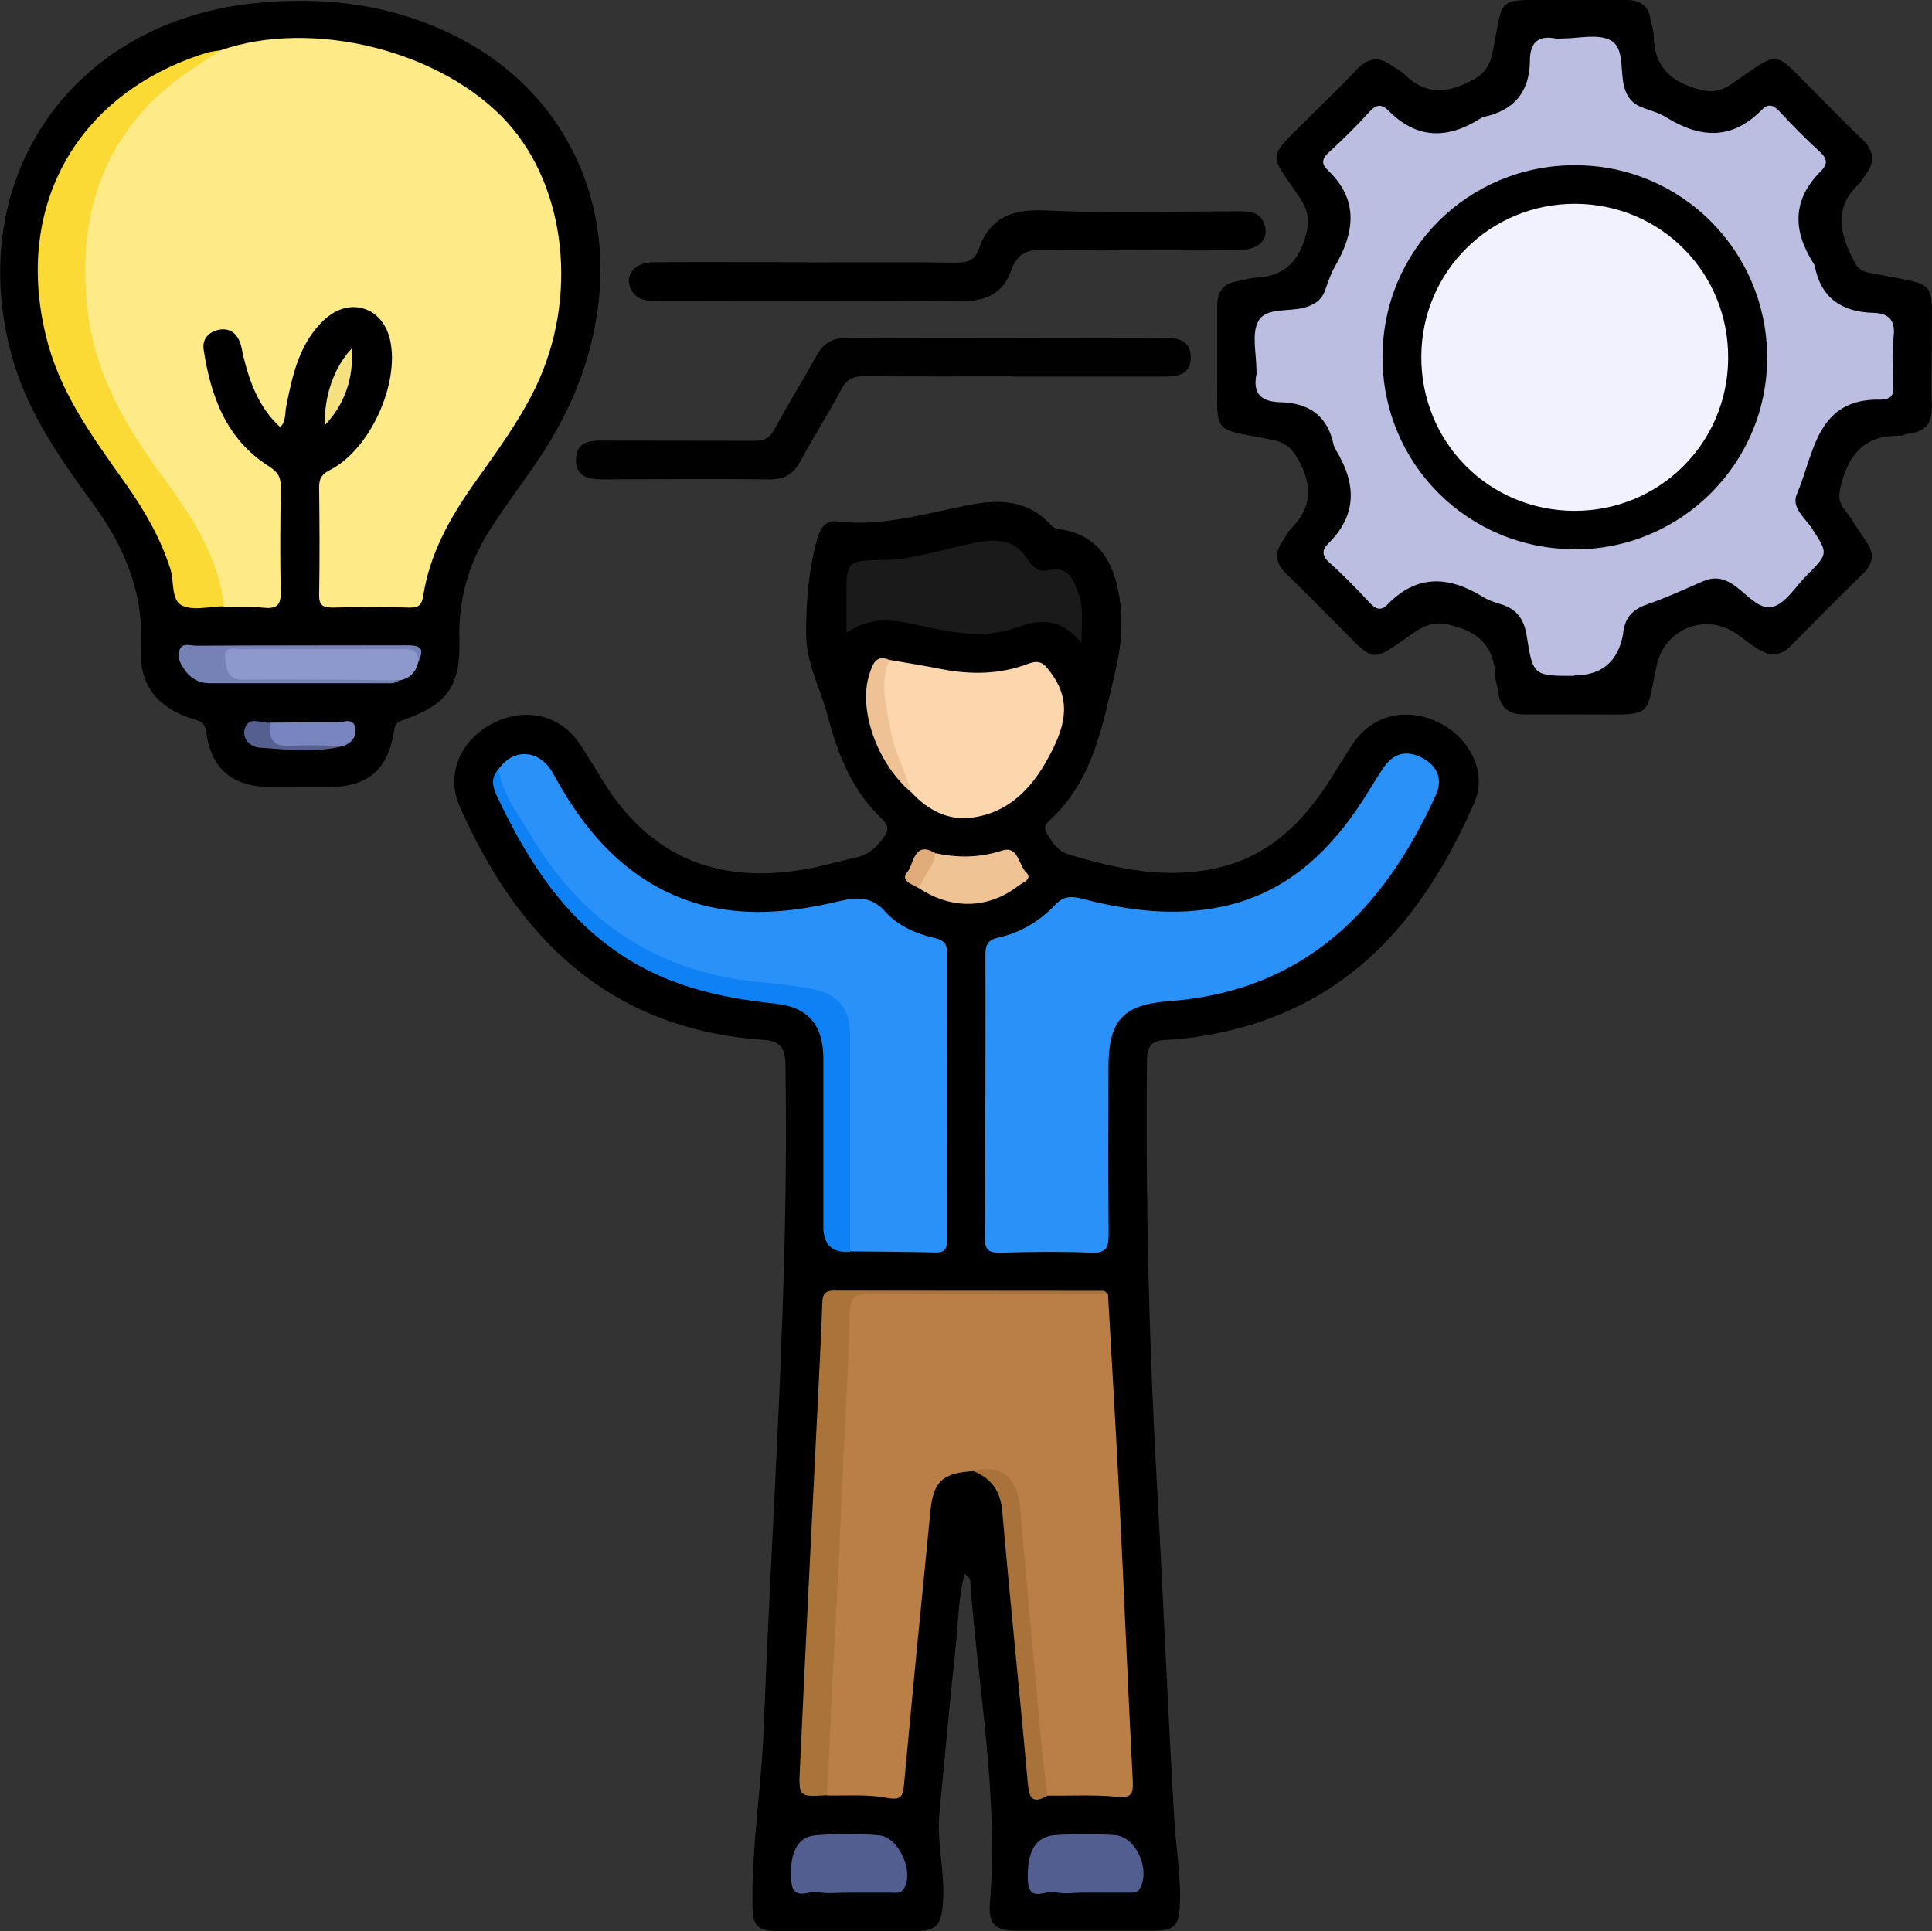
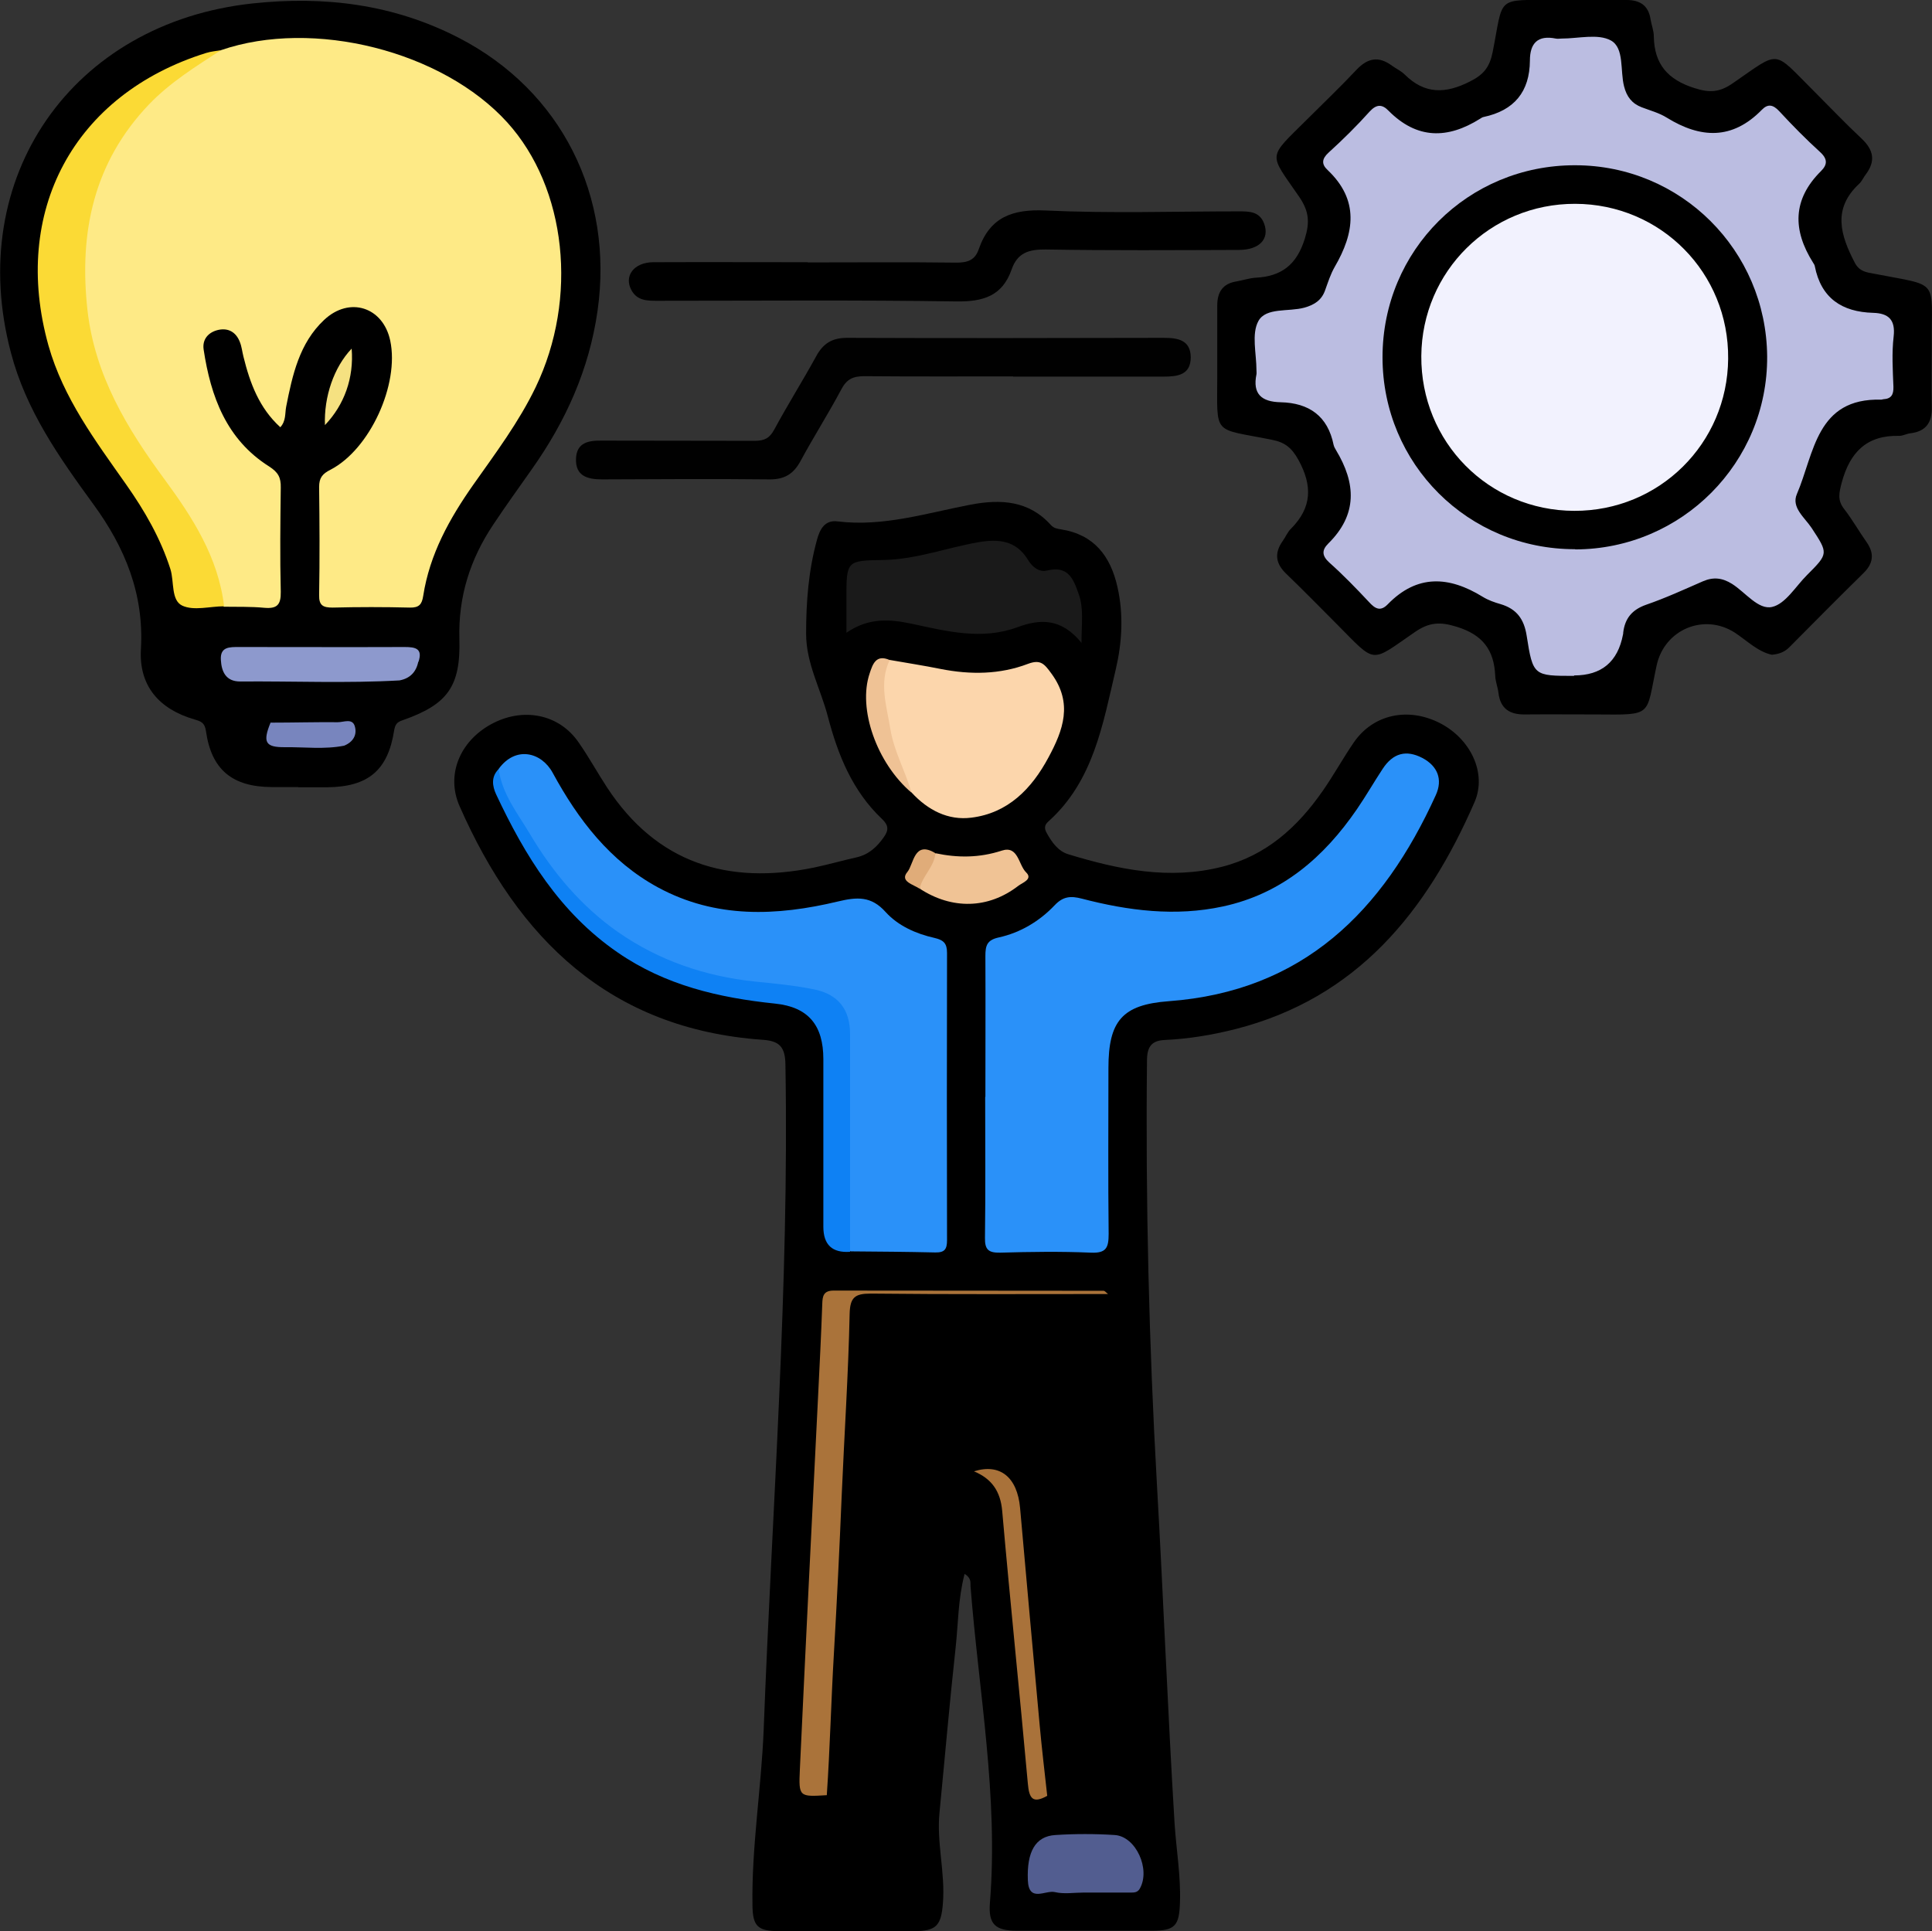
<svg xmlns="http://www.w3.org/2000/svg" id="Capa_2" data-name="Capa 2" viewBox="0 0 89.66 89.64">
  <rect x="0" y="0" width="89.66" height="89.64" fill="#333333" stroke="none" />
  <defs>
    <style>
      .cls-1 {
        fill: #feea86;
      }

      .cls-1, .cls-2, .cls-3, .cls-4, .cls-5, .cls-6, .cls-7, .cls-8, .cls-9, .cls-10, .cls-11, .cls-12, .cls-13, .cls-14, .cls-15, .cls-16, .cls-17, .cls-18, .cls-19, .cls-20, .cls-21, .cls-22 {
        stroke-width: 0px;
      }

      .cls-2 {
        fill: #000;
      }

      .cls-3 {
        fill: #f5e181;
      }

      .cls-4 {
        fill: #7885be;
      }

      .cls-5 {
        fill: #f0c395;
      }

      .cls-6 {
        fill: #1a1a1a;
      }

      .cls-7 {
        fill: #566090;
      }

      .cls-8 {
        fill: #2a91f9;
      }

      .cls-9 {
        fill: #efc295;
      }

      .cls-10 {
        fill: #fcd6ac;
      }

      .cls-11 {
        fill: #f2f2fe;
      }

      .cls-12 {
        fill: #a9723a;
      }

      .cls-13 {
        fill: #fbda35;
      }

      .cls-14 {
        fill: #b97f47;
      }

      .cls-15 {
        fill: #010101;
      }

      .cls-16 {
        fill: #aa733a;
      }

      .cls-17 {
        fill: #7682b6;
      }

      .cls-18 {
        fill: #525d90;
      }

      .cls-19 {
        fill: #bbbde1;
      }

      .cls-20 {
        fill: #8d99cd;
      }

      .cls-21 {
        fill: #0e81f4;
      }

      .cls-22 {
        fill: #e0ac79;
      }
    </style>
  </defs>
  <g id="Capa_1-2" data-name="Capa 1">
    <g>
      <path class="cls-2" d="M44.76,73.07c-.3,1.16-.29,2.29-.41,3.39-.28,2.55-.5,5.11-.75,7.67-.14,1.4.27,2.78.16,4.19-.08,1.04-.29,1.31-1.34,1.31-2.09,0-4.18,0-6.27,0-.99,0-1.22-.23-1.23-1.21-.04-2.72.41-5.4.52-8.12.39-10.3,1.19-20.58,1.01-30.89-.01-.82-.28-1.1-1.06-1.15-7.08-.5-11.35-4.68-14.06-10.84-.64-1.44,0-3,1.45-3.8,1.47-.81,3.15-.49,4.06.82.48.68.88,1.42,1.34,2.12,2.31,3.51,5.6,4.52,9.58,3.71.67-.14,1.33-.33,2-.48.56-.13.94-.48,1.26-.94.22-.31.23-.54-.09-.84-1.37-1.3-2.04-2.96-2.51-4.75-.33-1.28-1.01-2.46-1.01-3.85,0-1.47.11-2.92.5-4.34.13-.49.36-.95.96-.87,2.13.26,4.14-.39,6.19-.78,1.38-.26,2.69-.19,3.71.95.14.15.29.17.47.2,1.54.24,2.3,1.25,2.62,2.68.29,1.28.21,2.58-.08,3.82-.6,2.54-1.03,5.18-3.13,7.06-.19.17-.19.33-.07.54.24.43.53.84,1,.98,2.33.71,4.69,1.2,7.13.58,2.05-.52,3.51-1.84,4.68-3.53.51-.73.94-1.52,1.45-2.26.9-1.29,2.51-1.63,3.98-.88,1.41.72,2.2,2.31,1.61,3.67-2.21,5.07-5.44,9.1-11.12,10.54-1.07.27-2.16.45-3.27.5-.59.03-.8.31-.81.91-.07,6.57.09,13.14.46,19.71.3,5.25.5,10.5.82,15.75.08,1.21.29,2.42.25,3.64-.03,1.11-.23,1.33-1.3,1.33-2.09,0-4.18,0-6.27,0-.99,0-1.33-.29-1.25-1.29.4-4.95-.52-9.81-.9-14.7-.01-.17.05-.36-.27-.57Z" />
      <path class="cls-2" d="M13.85,36.53c-.42,0-.84,0-1.25,0-1.82-.01-2.79-.81-3.04-2.59-.06-.41-.24-.46-.54-.55-1.65-.48-2.58-1.57-2.48-3.26.15-2.56-.74-4.72-2.21-6.73-1.58-2.17-3.12-4.35-3.82-7.02C-1.65,8.25,3.34,1.06,11.72.16c3.35-.36,6.55.04,9.56,1.59,4.78,2.46,7.21,7.35,6.45,12.68-.39,2.73-1.48,5.13-3.05,7.35-.6.85-1.21,1.7-1.79,2.57-1.07,1.6-1.63,3.35-1.57,5.31.06,2.22-.56,3.04-2.64,3.77-.27.09-.34.2-.39.48-.29,1.85-1.21,2.61-3.1,2.63-.45,0-.9,0-1.34,0Z" />
      <path class="cls-2" d="M82.23,30.39c-.65-.14-1.15-.65-1.71-1.02-1.43-.93-3.28-.16-3.64,1.52-.51,2.36-.13,2.29-2.79,2.27-1.11,0-2.21-.01-3.32,0-.7.01-1.14-.26-1.23-1-.03-.27-.14-.52-.15-.79-.05-1.2-.58-1.91-1.79-2.28-.77-.24-1.27-.21-1.93.24-2.11,1.45-1.77,1.51-3.63-.36-.78-.78-1.55-1.57-2.35-2.34-.49-.47-.56-.95-.17-1.51.14-.19.23-.43.4-.59.97-.98.99-1.99.34-3.18-.31-.56-.62-.82-1.24-.94-2.78-.56-2.53-.14-2.53-3,0-1.08,0-2.15,0-3.23,0-.63.26-1.02.9-1.12.29-.05.58-.15.88-.17,1.19-.06,1.9-.59,2.28-1.8.24-.77.2-1.27-.24-1.93-1.44-2.1-1.52-1.76.36-3.63.76-.76,1.54-1.5,2.28-2.29.52-.55,1.03-.65,1.65-.19.19.14.42.24.59.41.93.92,1.89.9,3.03.32.64-.32.91-.67,1.05-1.36C69.79-.2,69.38,0,72.16,0c1.11,0,2.21,0,3.32,0,.63,0,1.02.25,1.12.9.04.26.15.52.15.79.02,1.29.65,2.01,1.89,2.4.71.23,1.18.19,1.78-.23,2.24-1.54,1.82-1.56,3.76.37.74.74,1.46,1.5,2.22,2.21.55.52.65,1.04.19,1.65-.11.14-.18.32-.31.44-1.25,1.16-.87,2.39-.2,3.67.21.4.54.44.87.5,3.13.61,2.67.19,2.7,3.31,0,.96-.02,1.91,0,2.87.02.71-.25,1.14-.99,1.23-.18.02-.35.12-.52.12-1.51-.04-2.29.76-2.67,2.17-.12.47-.21.81.11,1.22.38.49.69,1.04,1.05,1.55.37.53.3.99-.15,1.43-1.15,1.13-2.29,2.28-3.42,3.42-.22.23-.48.34-.84.37Z" />
      <path class="cls-15" d="M47,17.47c-2.3,0-4.6.01-6.89-.01-.51,0-.81.13-1.06.6-.6,1.13-1.29,2.21-1.9,3.34-.32.59-.73.85-1.42.85-2.6-.03-5.19-.01-7.79,0-.67,0-1.24-.15-1.21-.96.03-.76.59-.85,1.22-.84,2.36.01,4.72,0,7.07.01.44,0,.69-.11.91-.52.62-1.15,1.32-2.26,1.95-3.41.32-.59.74-.85,1.43-.85,4.89.02,9.79.01,14.68,0,.64,0,1.26.08,1.27.9,0,.83-.62.9-1.26.9-2.33,0-4.66,0-6.98,0Z" />
      <path class="cls-2" d="M37.49,12.18c2.3,0,4.6-.02,6.9.01.52,0,.86-.12,1.03-.62.52-1.5,1.57-1.87,3.11-1.8,2.98.14,5.97.04,8.96.04.49,0,.97,0,1.18.58.25.7-.22,1.21-1.18,1.21-2.99.01-5.98.03-8.96-.02-.78-.01-1.31.15-1.58.92-.43,1.24-1.32,1.51-2.58,1.49-4.6-.07-9.2-.03-13.8-.03-.49,0-.98.02-1.26-.48-.37-.66.1-1.3,1-1.31,2.39-.01,4.78,0,7.17,0Z" />
-       <path class="cls-14" d="M51.42,60.06c.18,3.19.37,6.37.53,9.56.22,4.35.39,8.7.62,13.05.03.63-.09.78-.75.72-1.07-.1-2.15-.04-3.22-.05-.62-1.08-.46-2.31-.59-3.47-.36-3.25-.61-6.5-.96-9.75-.13-1.26-.61-1.71-1.86-1.84-1.41.07-1.88.46-2.01,1.85-.42,4.21-.83,8.42-1.22,12.63-.05.57-.09.82-.82.68-.89-.17-1.84-.09-2.76-.11-.35-.37-.33-.84-.26-1.27.28-1.75.18-3.52.28-5.27.17-3.09.3-6.2.44-9.29.1-2.23.17-4.47.35-6.7.05-.56.24-.84.88-.84,3.64.03,7.29.01,10.93.01.15,0,.3,0,.43.09Z" />
      <path class="cls-8" d="M45.73,50.91c0-2.18.01-4.36,0-6.54,0-.48.07-.74.62-.86,1-.22,1.89-.75,2.6-1.5.38-.4.73-.44,1.26-.3,2.15.56,4.34.84,6.55.36,2.73-.59,4.68-2.28,6.21-4.51.42-.61.79-1.26,1.2-1.88.48-.73,1.09-.89,1.84-.5.7.37.96.99.62,1.73-2.44,5.37-6.15,9.1-12.4,9.56-2.15.16-2.79.92-2.79,3.1,0,2.57-.02,5.13.01,7.7,0,.64-.11.9-.82.87-1.4-.06-2.81-.04-4.21,0-.54.01-.72-.13-.71-.69.03-2.18.01-4.36.01-6.54Z" />
      <path class="cls-8" d="M23.14,35.69c.79-1.09,1.99-.78,2.51.18,1.18,2.17,2.66,4.11,4.89,5.32,2.68,1.45,5.51,1.33,8.35.65.88-.21,1.54-.26,2.21.49.58.64,1.41,1.01,2.26,1.2.43.1.59.25.59.7-.01,4.44-.01,8.89,0,13.33,0,.42-.11.58-.55.57-1.31-.03-2.62-.04-3.93-.05-.31-.35-.25-.78-.25-1.2,0-2.78,0-5.55,0-8.33,0-1.78-.65-2.45-2.45-2.58-1.46-.11-2.91-.29-4.32-.69-3.73-1.05-6.31-3.5-8.23-6.76-.44-.74-.95-1.46-1.12-2.33-.03-.18-.07-.35.05-.51Z" />
      <path class="cls-10" d="M41.29,30.63c.79.14,1.58.26,2.37.42,1.37.27,2.74.26,4.05-.24.59-.22.76.01,1.09.46,1,1.37.54,2.62-.14,3.88-.78,1.46-1.88,2.59-3.58,2.8-1.08.14-2.02-.35-2.77-1.16-1.11-1.59-1.5-3.39-1.48-5.29,0-.33-.13-.81.46-.87Z" />
      <path class="cls-6" d="M50.2,29.85c-.94-1.17-1.93-1.13-2.98-.74-1.65.61-3.28.19-4.91-.16-1-.21-1.99-.3-3.03.42,0-.6,0-1.08,0-1.57,0-1.79,0-1.78,1.74-1.81,1.49-.03,2.9-.56,4.36-.82.96-.17,1.78-.09,2.33.82.2.33.52.58.88.49.98-.24,1.22.38,1.47,1.09.24.67.13,1.34.13,2.28Z" />
      <path class="cls-16" d="M51.42,60.06c-3.67,0-7.35.02-11.02-.02-.73,0-.95.18-.97.94-.06,2.82-.25,5.64-.37,8.46-.1,2.43-.22,4.87-.36,7.3-.13,2.19-.18,4.39-.33,6.58-1.28.08-1.31.08-1.25-1.19.27-5.8.56-11.61.85-17.41.07-1.4.14-2.8.19-4.2.01-.37.06-.62.53-.62,4.17.01,8.35,0,12.52.01.07,0,.13.09.2.14Z" />
      <path class="cls-21" d="M23.14,35.69c.16,1.17.89,2.07,1.46,3.03,1.05,1.77,2.38,3.35,4.08,4.54,1.91,1.33,4.06,2.06,6.38,2.3.91.09,1.83.18,2.72.36,1.13.23,1.67.94,1.67,2.08,0,3.37,0,6.74,0,10.1q-1.24.09-1.24-1.16c0-2.59,0-5.19,0-7.78,0-1.57-.69-2.42-2.24-2.58-2.61-.27-5.1-.85-7.3-2.37-2.68-1.84-4.31-4.49-5.65-7.35-.17-.37-.24-.81.12-1.16Z" />
-       <path class="cls-18" d="M39.37,87.84c-.48,0-.97.06-1.43-.02-.43-.08-1.15.44-1.22-.53-.09-1.26.27-2.04,1.12-2.11.98-.08,1.97-.09,2.95,0,.95.08,1.67,1.78,1.13,2.52-.15.2-.38.14-.58.14-.66,0-1.31,0-1.97,0Z" />
      <path class="cls-18" d="M50.3,87.84c-.45,0-.91.08-1.34-.02-.44-.11-1.22.51-1.26-.56-.05-1.3.34-2.03,1.27-2.09.92-.06,1.85-.06,2.77,0,.98.07,1.66,1.59,1.16,2.48-.13.24-.35.18-.55.19-.69,0-1.37,0-2.06,0Z" />
      <path class="cls-12" d="M45.2,68.29c1.2-.38,2.01.26,2.14,1.7.3,3.36.6,6.73.91,10.09.1,1.09.23,2.18.35,3.27-.66.37-.84.14-.9-.57-.38-4.22-.82-8.43-1.19-12.65-.08-.92-.49-1.5-1.31-1.84Z" />
      <path class="cls-5" d="M43.41,39.6c1.03.22,2.04.22,3.08-.12.77-.25.77.66,1.13,1.01.33.32-.18.48-.37.63-1.39,1.07-3.07,1.1-4.56.13-.16-.73.35-1.16.73-1.65Z" />
      <path class="cls-9" d="M41.29,30.63c-.51,1.07-.14,2.14.03,3.21.17,1.04.7,1.95.98,2.95-1.61-1.37-2.5-3.89-1.94-5.54.14-.42.29-.89.92-.62Z" />
      <path class="cls-22" d="M43.41,39.6c-.05.64-.61,1.05-.73,1.65-.29-.2-.94-.34-.57-.78.3-.36.3-1.48,1.3-.87Z" />
      <path class="cls-1" d="M10.25,2.33c4.29-1.48,10.29.04,13.29,3.35,2.76,3.05,3.3,8.17,1.32,12.29-.78,1.62-1.86,3.06-2.89,4.52-1.11,1.58-2.03,3.23-2.33,5.17-.06.39-.19.55-.62.54-1.19-.03-2.39-.03-3.58,0-.44,0-.64-.09-.63-.58.03-1.67.02-3.35,0-5.02,0-.42.15-.61.53-.8,1.83-.95,3.2-3.96,2.77-5.99-.33-1.56-1.89-2.07-3.07-.96-1.15,1.08-1.47,2.56-1.76,4.03-.06.31,0,.65-.27.95-.98-.89-1.41-2.05-1.71-3.27-.06-.23-.08-.47-.17-.69-.17-.44-.52-.66-.99-.56-.46.1-.76.43-.69.91.33,2.19,1.06,4.18,3.04,5.43.42.27.55.51.54.98-.02,1.61-.04,3.23,0,4.84.01.6-.17.79-.76.74-.62-.06-1.25-.04-1.88-.05-.12-.13-.25-.27-.29-.45-.53-2.51-2.08-4.47-3.51-6.49-1.93-2.73-3.01-5.73-2.9-9.13.13-4.1,2.42-8.14,6.54-9.75Z" />
      <path class="cls-13" d="M10.25,2.33c-1.17.76-2.35,1.49-3.33,2.51-2.58,2.7-3.26,5.96-2.86,9.56.34,3.01,1.83,5.48,3.57,7.84,1.31,1.78,2.5,3.63,2.77,5.9-.66,0-1.4.22-1.94-.03-.53-.25-.37-1.11-.55-1.69-.46-1.44-1.2-2.72-2.06-3.94-1.42-2.02-2.91-4-3.6-6.44C.51,9.82,3.42,4.38,9.56,2.46c.22-.07.46-.09.69-.13Z" />
      <path class="cls-20" d="M19.41,30.72c-.1.48-.39.77-.87.86-2.47.14-4.93.03-7.4.05-.66,0-.86-.46-.89-1-.04-.62.41-.6.85-.6,2.56,0,5.12.01,7.68,0,.5,0,.85.07.64.69Z" />
-       <path class="cls-17" d="M19.41,30.72c.01-.62-.41-.6-.85-.6-2.44,0-4.88,0-7.33.01-.31,0-.84-.18-.79.4.04.47.11,1.03.85,1.02,1.43-.02,2.86-.01,4.29,0,.98,0,1.96.02,2.95.03-.11.05-.21.13-.32.13-2.83,0-5.67,0-8.5,0-.47,0-.87-.22-1.14-.62-.19-.27-.37-.59-.24-.92.14-.37.52-.19.79-.2,3.22-.02,6.45-.01,9.67-.02.55,0,1.02.02.61.77Z" />
      <path class="cls-4" d="M12.57,33.54c1.04,0,2.08-.03,3.11-.02.27,0,.66-.19.78.17.13.41-.07.75-.49.92-.91.18-1.83.06-2.74.07-.92.01-1.05-.23-.67-1.15Z" />
      <path class="cls-3" d="M16.32,16.18c.11,1.36-.34,2.61-1.24,3.55-.05-1.31.41-2.68,1.24-3.55Z" />
-       <path class="cls-7" d="M12.57,33.54c-.17.85.19,1.15,1.04,1.08.79-.07,1.58,0,2.37,0-1.31.33-2.63.17-3.94.08-.45-.03-.82-.44-.68-.88.2-.63.79-.21,1.21-.28Z" />
      <path class="cls-19" d="M73.05,31.37c-1.87,0-1.91,0-2.2-1.86-.12-.78-.47-1.25-1.21-1.47-.28-.08-.57-.18-.83-.34-1.56-.96-3.04-1.06-4.41.35-.34.35-.59.2-.87-.11-.59-.63-1.2-1.26-1.84-1.83-.35-.32-.35-.58-.05-.88,1.37-1.35,1.29-2.8.36-4.34-.05-.08-.09-.16-.11-.24-.27-1.34-1.14-1.95-2.46-1.98-.88-.02-1.31-.38-1.12-1.3.01-.06,0-.12,0-.18,0-.78-.24-1.69.09-2.29.35-.64,1.4-.42,2.13-.62.47-.13.81-.35.97-.82.13-.36.25-.74.44-1.07.92-1.58,1.15-3.1-.33-4.5-.29-.27-.27-.52.05-.81.66-.6,1.3-1.23,1.9-1.9.33-.36.59-.34.88-.04,1.32,1.33,2.74,1.32,4.25.37.05-.03.1-.07.16-.08,1.42-.3,2.14-1.17,2.15-2.62,0-.8.36-1.19,1.2-1.02.09.02.18,0,.27,0,.78,0,1.69-.24,2.29.09.63.35.42,1.4.61,2.13.12.48.37.8.82.97.39.15.81.26,1.16.48,1.57.97,3.04,1.04,4.41-.36.28-.29.52-.25.81.06.61.66,1.24,1.3,1.9,1.9.36.33.33.59.04.88-1.33,1.32-1.32,2.74-.37,4.25.03.05.07.1.08.16.29,1.49,1.26,2.13,2.71,2.17.71.02,1.04.32.95,1.1-.09.77-.04,1.55-.01,2.33.01.37-.1.56-.47.58-.03,0-.06.02-.09.02-3.03-.09-3.11,2.5-3.92,4.38-.27.62.36,1.09.68,1.57.78,1.19.79,1.19-.21,2.19-.53.53-1,1.34-1.62,1.48-.64.15-1.24-.68-1.86-1.07-.45-.28-.86-.33-1.35-.12-.87.38-1.74.78-2.64,1.09-.65.23-.98.63-1.06,1.29,0,.03,0,.06-.01.09q-.36,1.9-2.27,1.9Z" />
      <path class="cls-2" d="M73.1,25.49c-4.96.01-8.94-3.95-8.94-8.91,0-4.96,3.97-8.92,8.94-8.91,4.91,0,8.87,3.95,8.91,8.87.03,4.93-3.96,8.95-8.91,8.96Z" />
      <path class="cls-11" d="M73.1,9.46c3.98.01,7.14,3.21,7.1,7.19-.03,3.94-3.2,7.07-7.14,7.06-3.98-.01-7.13-3.2-7.1-7.19.03-3.93,3.2-7.07,7.14-7.06Z" />
    </g>
  </g>
</svg>